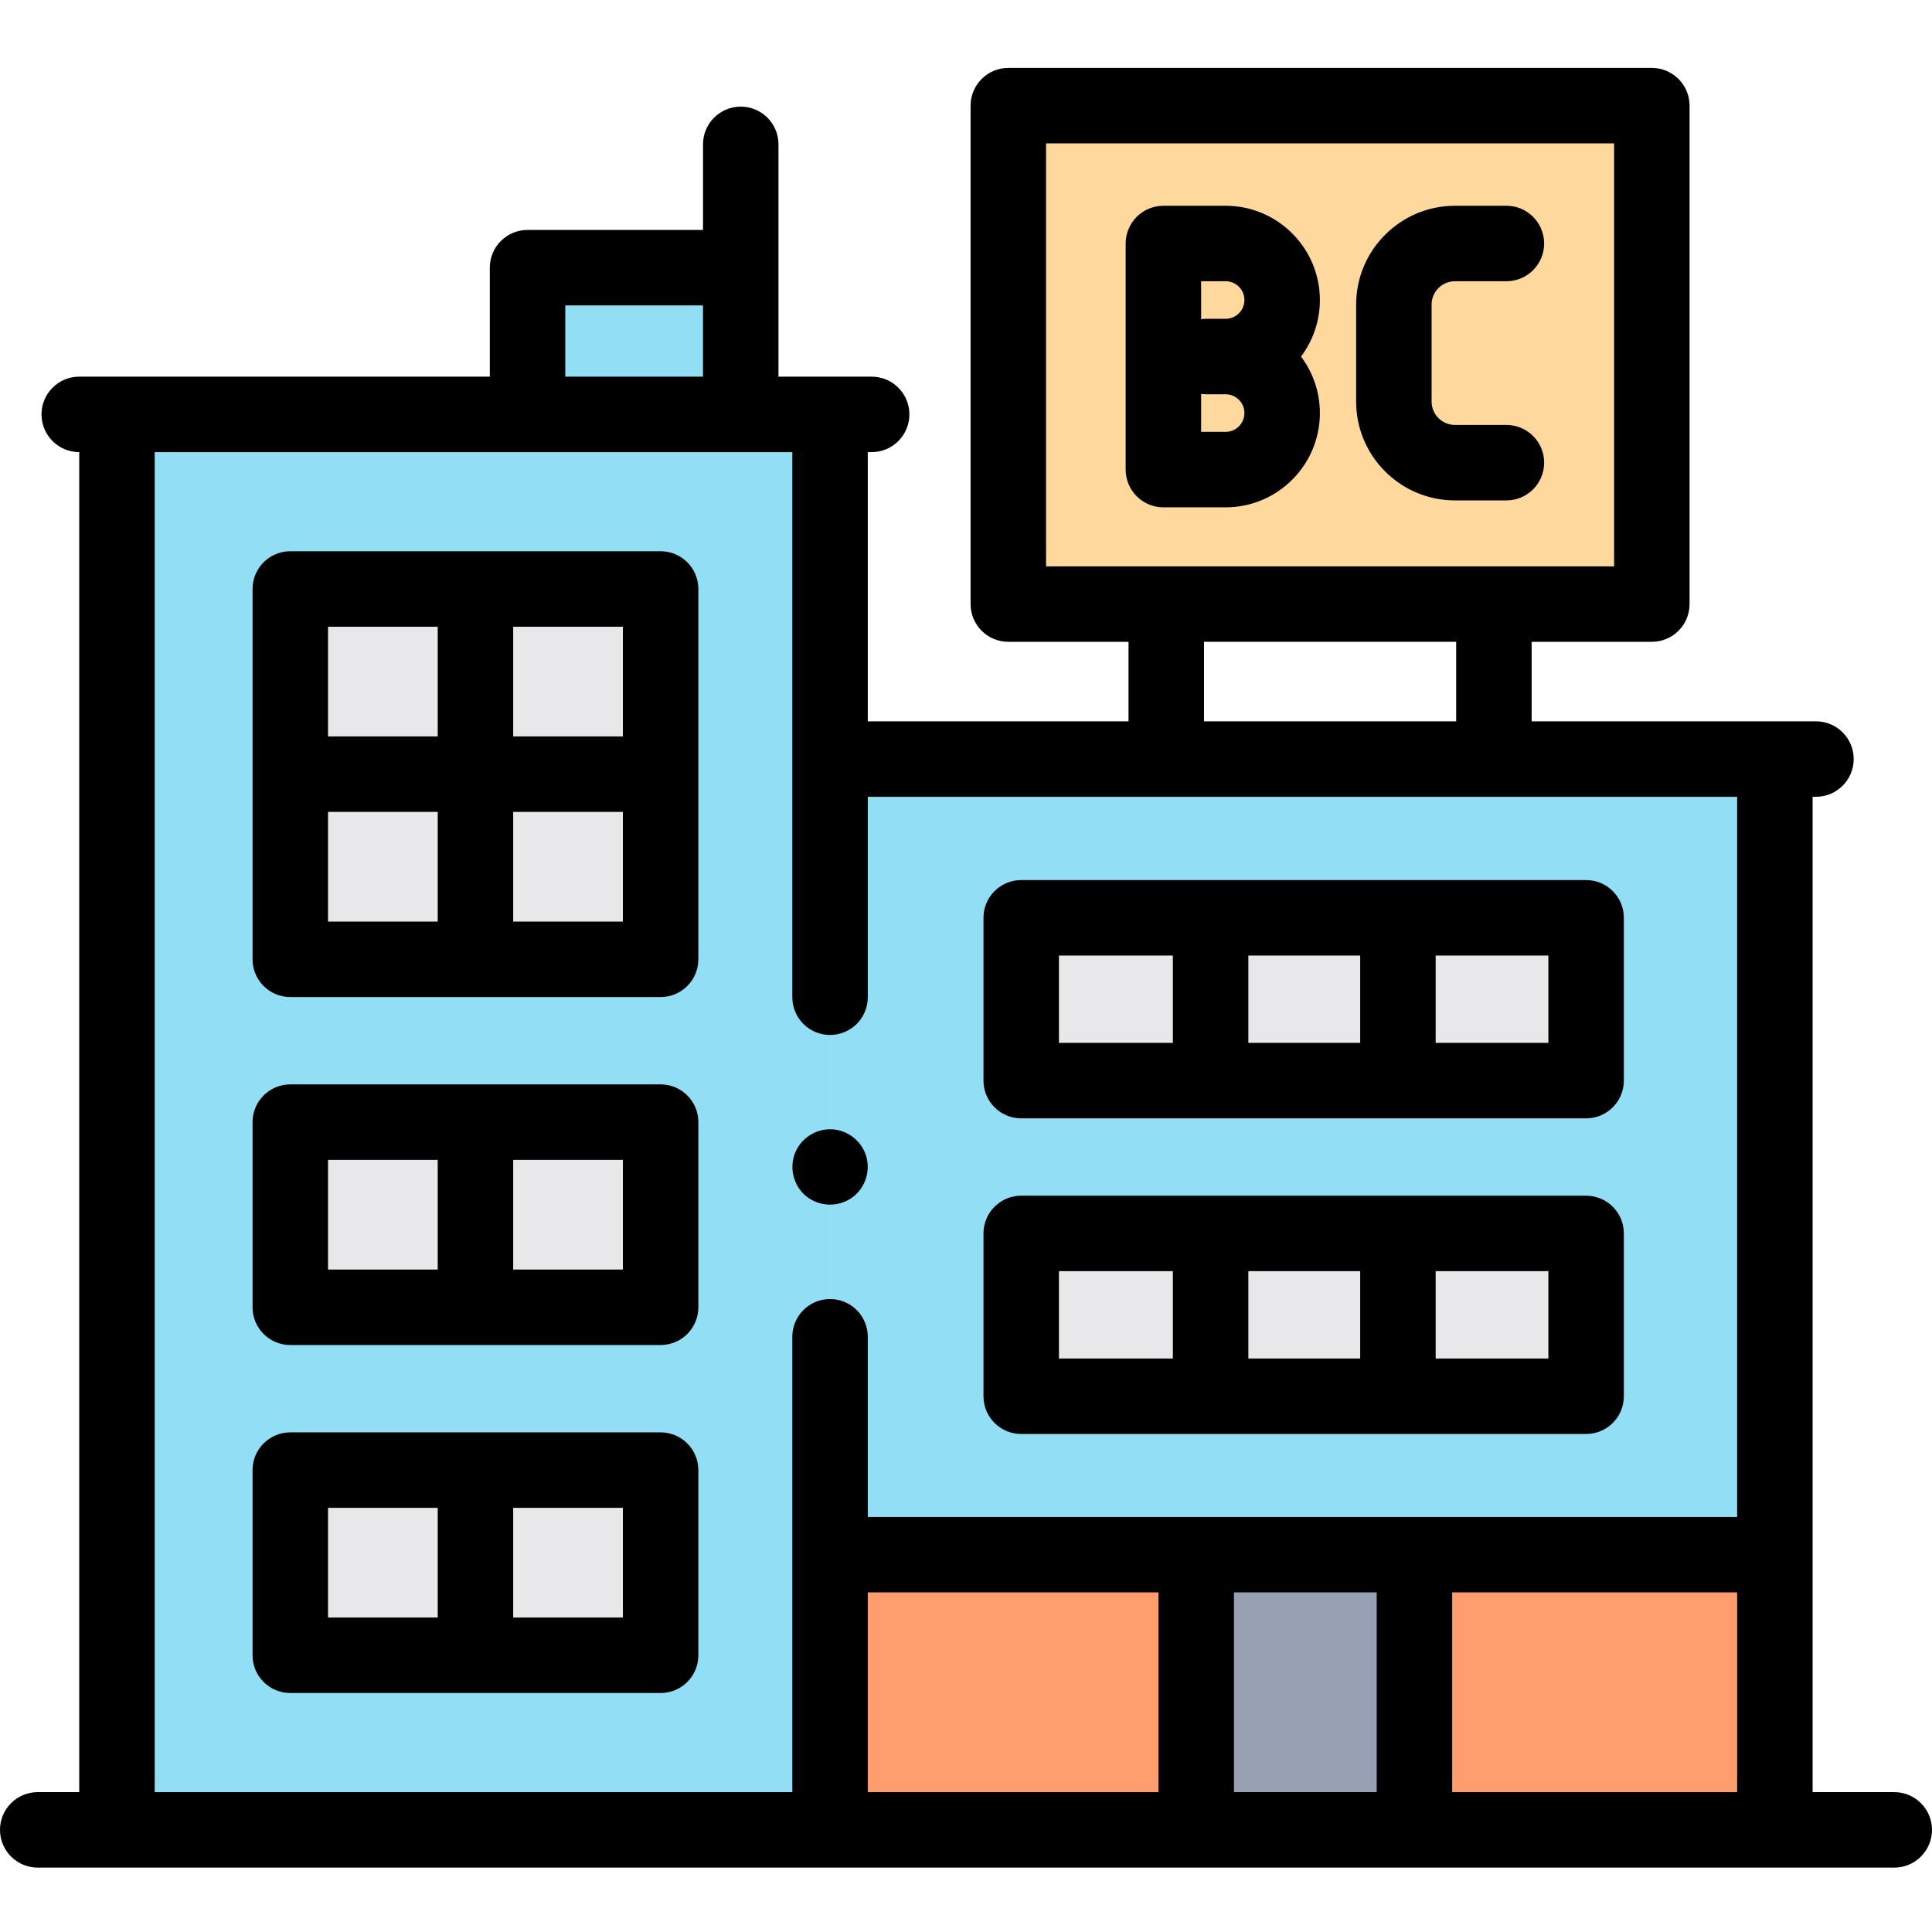
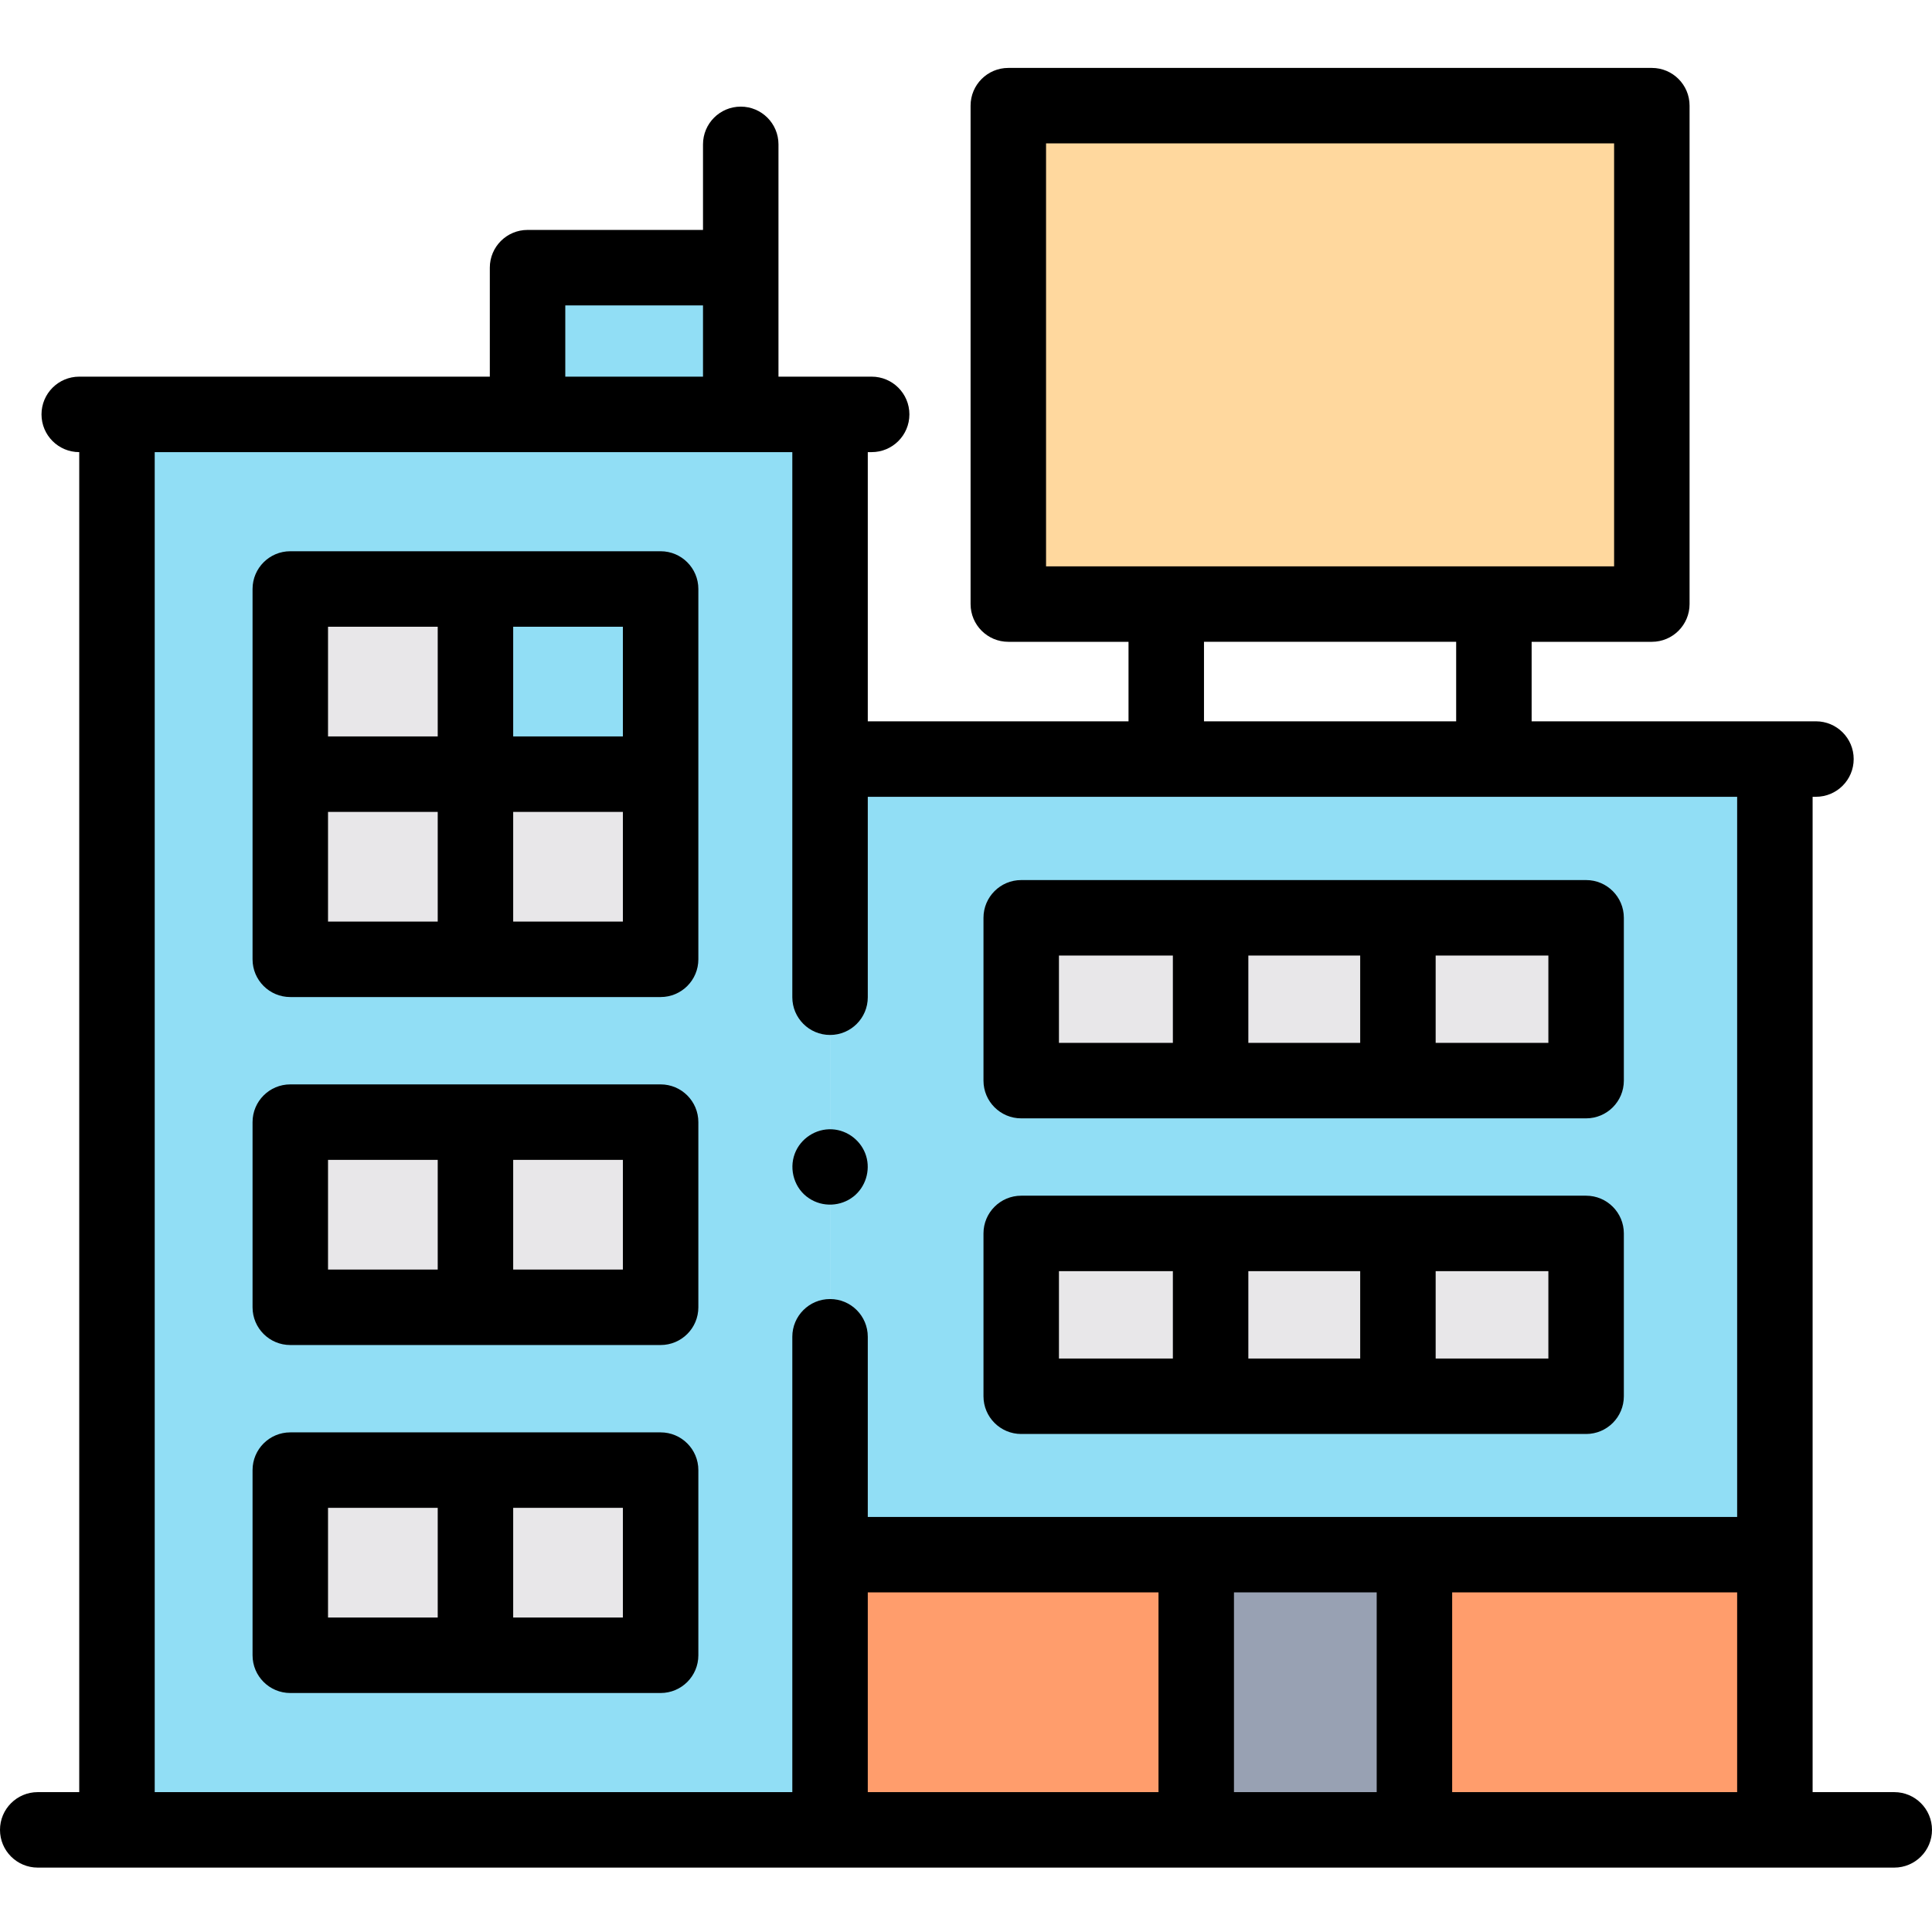
<svg xmlns="http://www.w3.org/2000/svg" height="512pt" viewBox="0 -17 512 511" width="512pt">
  <path d="m219.973 246.773v-154.457h-188.973v375.117h188.973zm0 0" fill="#91def5" />
  <path d="m219.973 336.758v57.742h250.391v-210.844h-250.391zm0 0" fill="#91def5" />
  <path d="m219.973 394.5h250.391v72.934h-250.391zm0 0" fill="#ff9d6c" />
  <path d="m139.809 53.434h56.496v38.883h-56.496zm0 0" fill="#91def5" />
  <path d="m317.016 394.5h57.824v72.934h-57.824zm0 0" fill="#98a1b3" />
  <path d="m267.215 10.5h170.539v132.086h-170.539zm0 0" fill="#ffd89e" />
  <g fill="#e8e7e9">
    <path d="m76.93 138.586h49.07v49.07h-49.07zm0 0" />
-     <path d="m126 138.586h49.07v49.07h-49.07zm0 0" />
    <path d="m76.93 187.656h49.07v49.07h-49.07zm0 0" />
    <path d="m126 187.656h49.07v49.07h-49.07zm0 0" />
    <path d="m76.93 372.094h49.07v49.07h-49.07zm0 0" />
    <path d="m126 372.094h49.07v49.07h-49.07zm0 0" />
    <path d="m76.93 279.875h49.07v49.07h-49.07zm0 0" />
    <path d="m126 279.875h49.07v49.07h-49.07zm0 0" />
    <path d="m270.633 225.727h149.703v43.148h-149.703zm0 0" />
    <path d="m270.633 309.371h149.703v43.148h-149.703zm0 0" />
  </g>
  <path d="m502 457.434h-21.637v-263.777h.883c5.523 0 10-4.48 10-10 0-5.523-4.477-10-10-10h-75.348v-21.07h31.855c5.523 0 10-4.48 10-10v-132.086c0-5.523-4.477-10-10-10h-170.539c-5.523 0-10 4.477-10 10v132.086c0 5.52 4.477 10 10 10h31.855v21.07h-69.098v-71.34h1.027c5.523 0 10-4.477 10-10 0-5.523-4.477-10-10-10h-24.695v-61.559c0-5.523-4.477-10-10-10-5.523 0-10 4.477-10 10v22.676h-46.496c-5.523 0-10 4.477-10 10v28.883h-108.809c-5.523 0-10 4.48-10 10 0 5.523 4.477 10 10 10v355.117h-11c-5.523 0-10 4.477-10 10 0 5.52 4.477 10 10 10h492c5.523 0 10-4.48 10-10 0-5.523-4.477-10-10-10zm-224.785-436.934h150.539v112.086h-150.539zm41.855 132.086h66.828v21.07h-66.828zm-169.262-89.152h36.496v18.883h-36.496zm-108.809 38.883h168.973v144.457c0 5.523 4.477 10 10 10 5.523 0 10-4.477 10-10v-53.117h230.391v190.848h-230.391v-47.746c0-5.523-4.477-10-10-10-5.523 0-10 4.477-10 10v120.676h-168.973zm188.973 302.184h77.043v52.934h-77.043zm97.043 52.934v-52.934h37.824v52.934zm57.824 0v-52.934h75.523v52.934zm0 0" />
-   <path d="m349.781 91.969c0-5.613-1.859-10.805-5-14.98 3.141-4.176 5-9.363 5-14.977 0-13.773-11.203-24.98-24.977-24.98h-16.492c-5.523 0-10 4.48-10 10v59.918c0 5.523 4.477 10 10 10h16.492c13.773 0 24.977-11.207 24.977-24.98zm-31.469-34.938h6.492c2.746 0 4.977 2.234 4.977 4.98 0 2.746-2.23 4.977-4.977 4.977h-4.992c-.512 0-1.012.039-1.5.113zm0 29.848c.488.07.988.109 1.5.109h4.992c2.746 0 4.977 2.234 4.977 4.98s-2.23 4.977-4.977 4.977h-6.492zm0 0" />
-   <path d="m385.578 115.113h13.637c5.52 0 10-4.477 10-10 0-5.52-4.48-10-10-10h-13.637c-3.414 0-6.188-2.777-6.188-6.188v-25.703c0-3.414 2.773-6.191 6.188-6.191h13.637c5.52 0 10-4.477 10-10 0-5.52-4.48-10-10-10h-13.637c-14.441 0-26.188 11.75-26.188 26.191v25.703c0 14.438 11.746 26.188 26.188 26.188zm0 0" />
  <path d="m175.07 128.586h-98.141c-5.523 0-10 4.477-10 10v98.141c0 5.523 4.477 10 10 10h98.141c5.523 0 10-4.477 10-10v-98.141c0-5.523-4.477-10-10-10zm-10 49.07h-29.07v-29.07h29.07zm-78.141-29.07h29.07v29.07h-29.07zm0 49.07h29.07v29.07h-29.07zm78.141 29.07h-29.07v-29.07h29.07zm0 0" />
  <path d="m175.07 362.094h-98.141c-5.523 0-10 4.477-10 10v49.07c0 5.523 4.477 10 10 10h98.141c5.523 0 10-4.477 10-10v-49.07c0-5.523-4.477-10-10-10zm-88.141 20h29.07v29.07h-29.07zm78.141 29.07h-29.07v-29.07h29.07zm0 0" />
  <path d="m175.07 269.875h-98.141c-5.523 0-10 4.477-10 10v49.07c0 5.523 4.477 10 10 10h98.141c5.523 0 10-4.477 10-10v-49.07c0-5.523-4.477-10-10-10zm-88.141 20h29.07v29.07h-29.07zm78.141 29.07h-29.07v-29.07h29.07zm0 0" />
  <path d="m270.633 278.875h149.703c5.523 0 10-4.48 10-10v-43.148c0-5.523-4.477-10-10-10h-149.703c-5.523 0-10 4.477-10 10v43.148c0 5.523 4.477 10 10 10zm60.191-20v-23.148h29.641v23.148zm79.512 0h-29.871v-23.148h29.871zm-129.703-23.148h30.191v23.148h-30.191zm0 0" />
  <path d="m270.633 362.52h149.703c5.523 0 10-4.477 10-10v-43.148c0-5.52-4.477-10-10-10h-149.703c-5.523 0-10 4.48-10 10v43.148c0 5.523 4.477 10 10 10zm60.191-20v-23.148h29.641v23.148zm79.512 0h-29.871v-23.148h29.871zm-129.703-23.148h30.191v23.148h-30.191zm0 0" />
  <path d="m214.422 300.074c3.578 2.391 8.391 2.18 11.762-.48 3.184-2.508 4.531-6.855 3.355-10.73-1.203-3.977-4.875-6.863-9.027-7.086-4.305-.234-8.379 2.434-9.891 6.465-1.602 4.273-.051 9.32 3.801 11.832zm0 0" />
</svg>